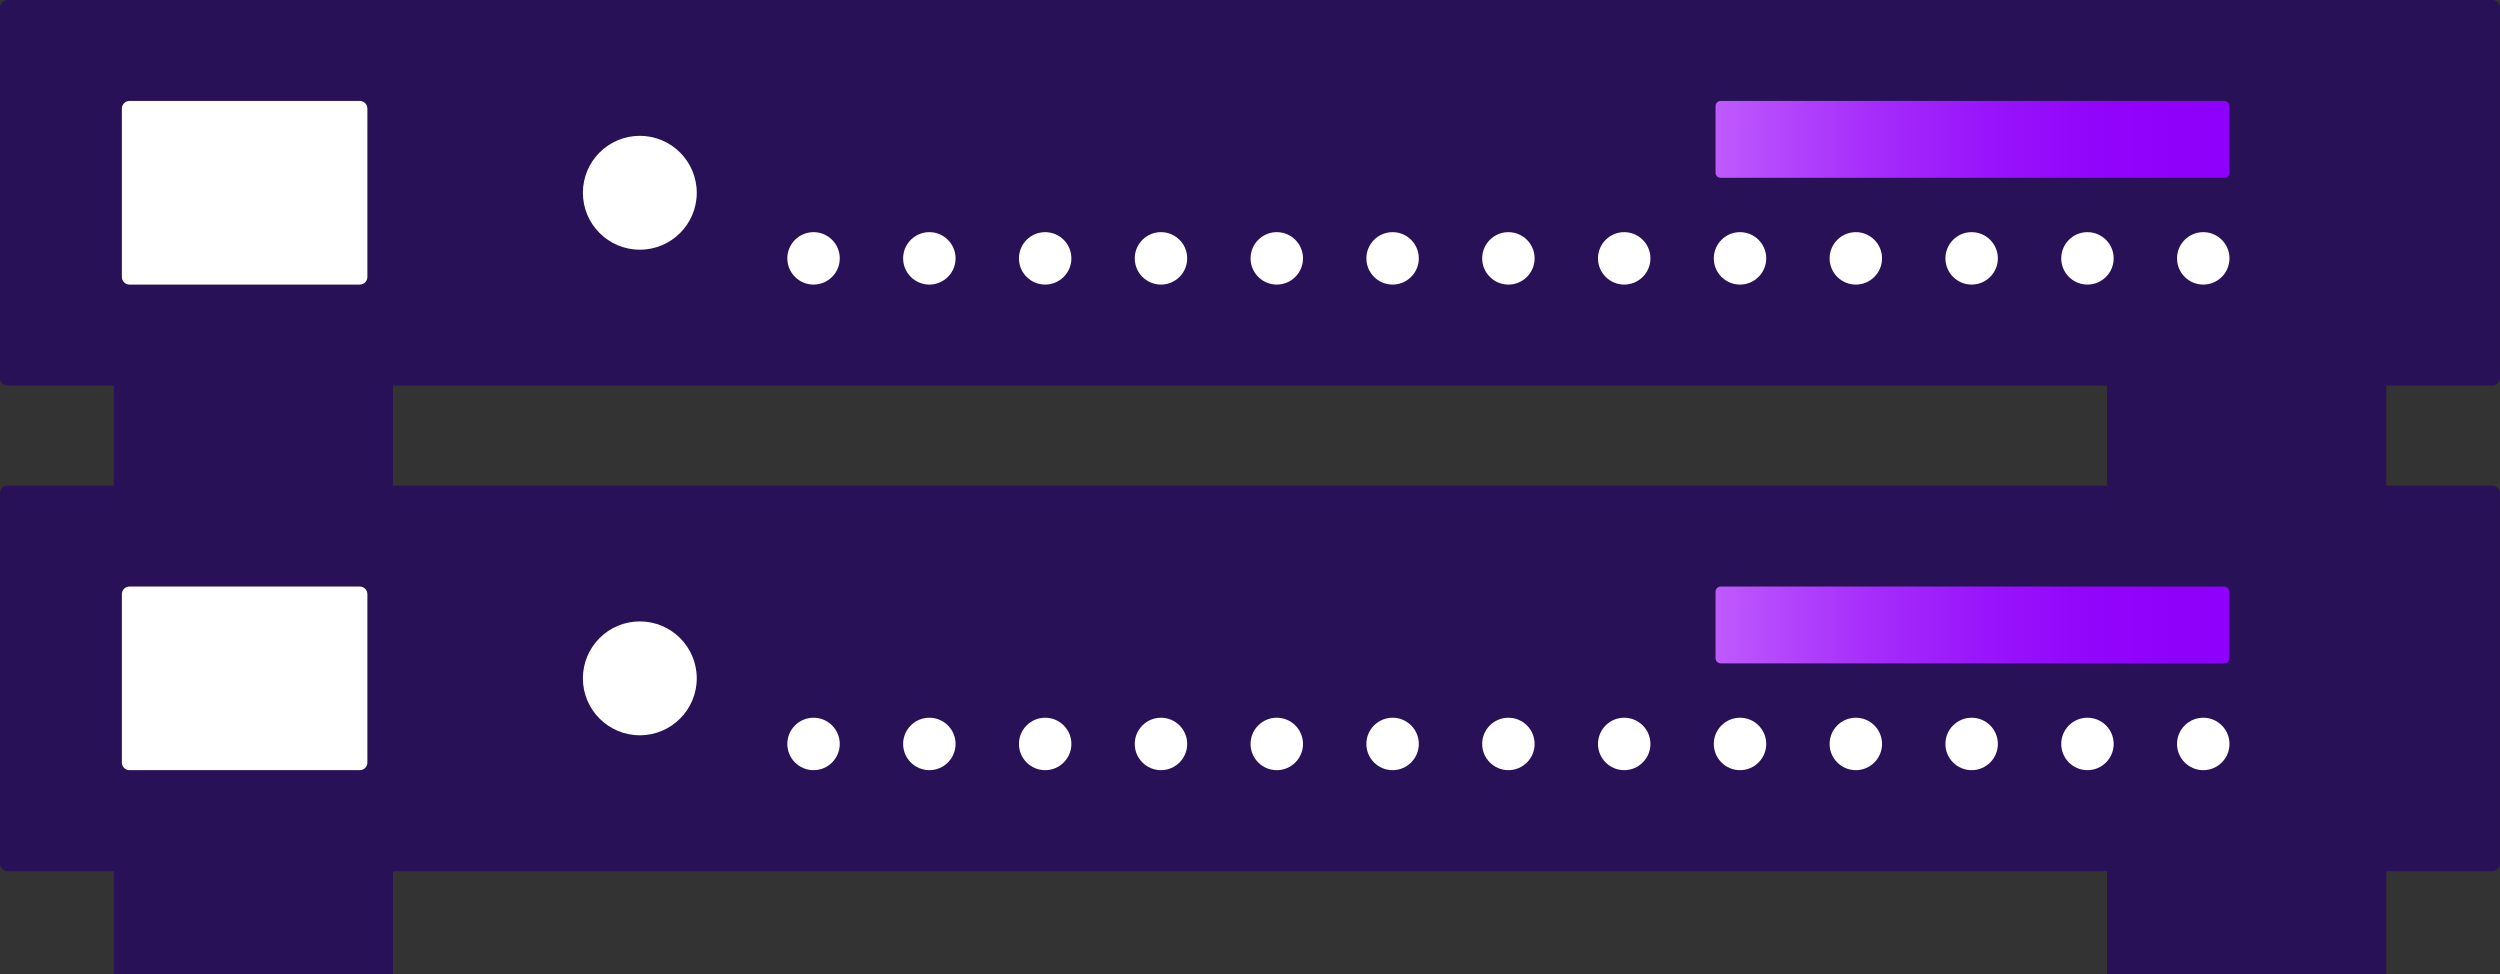
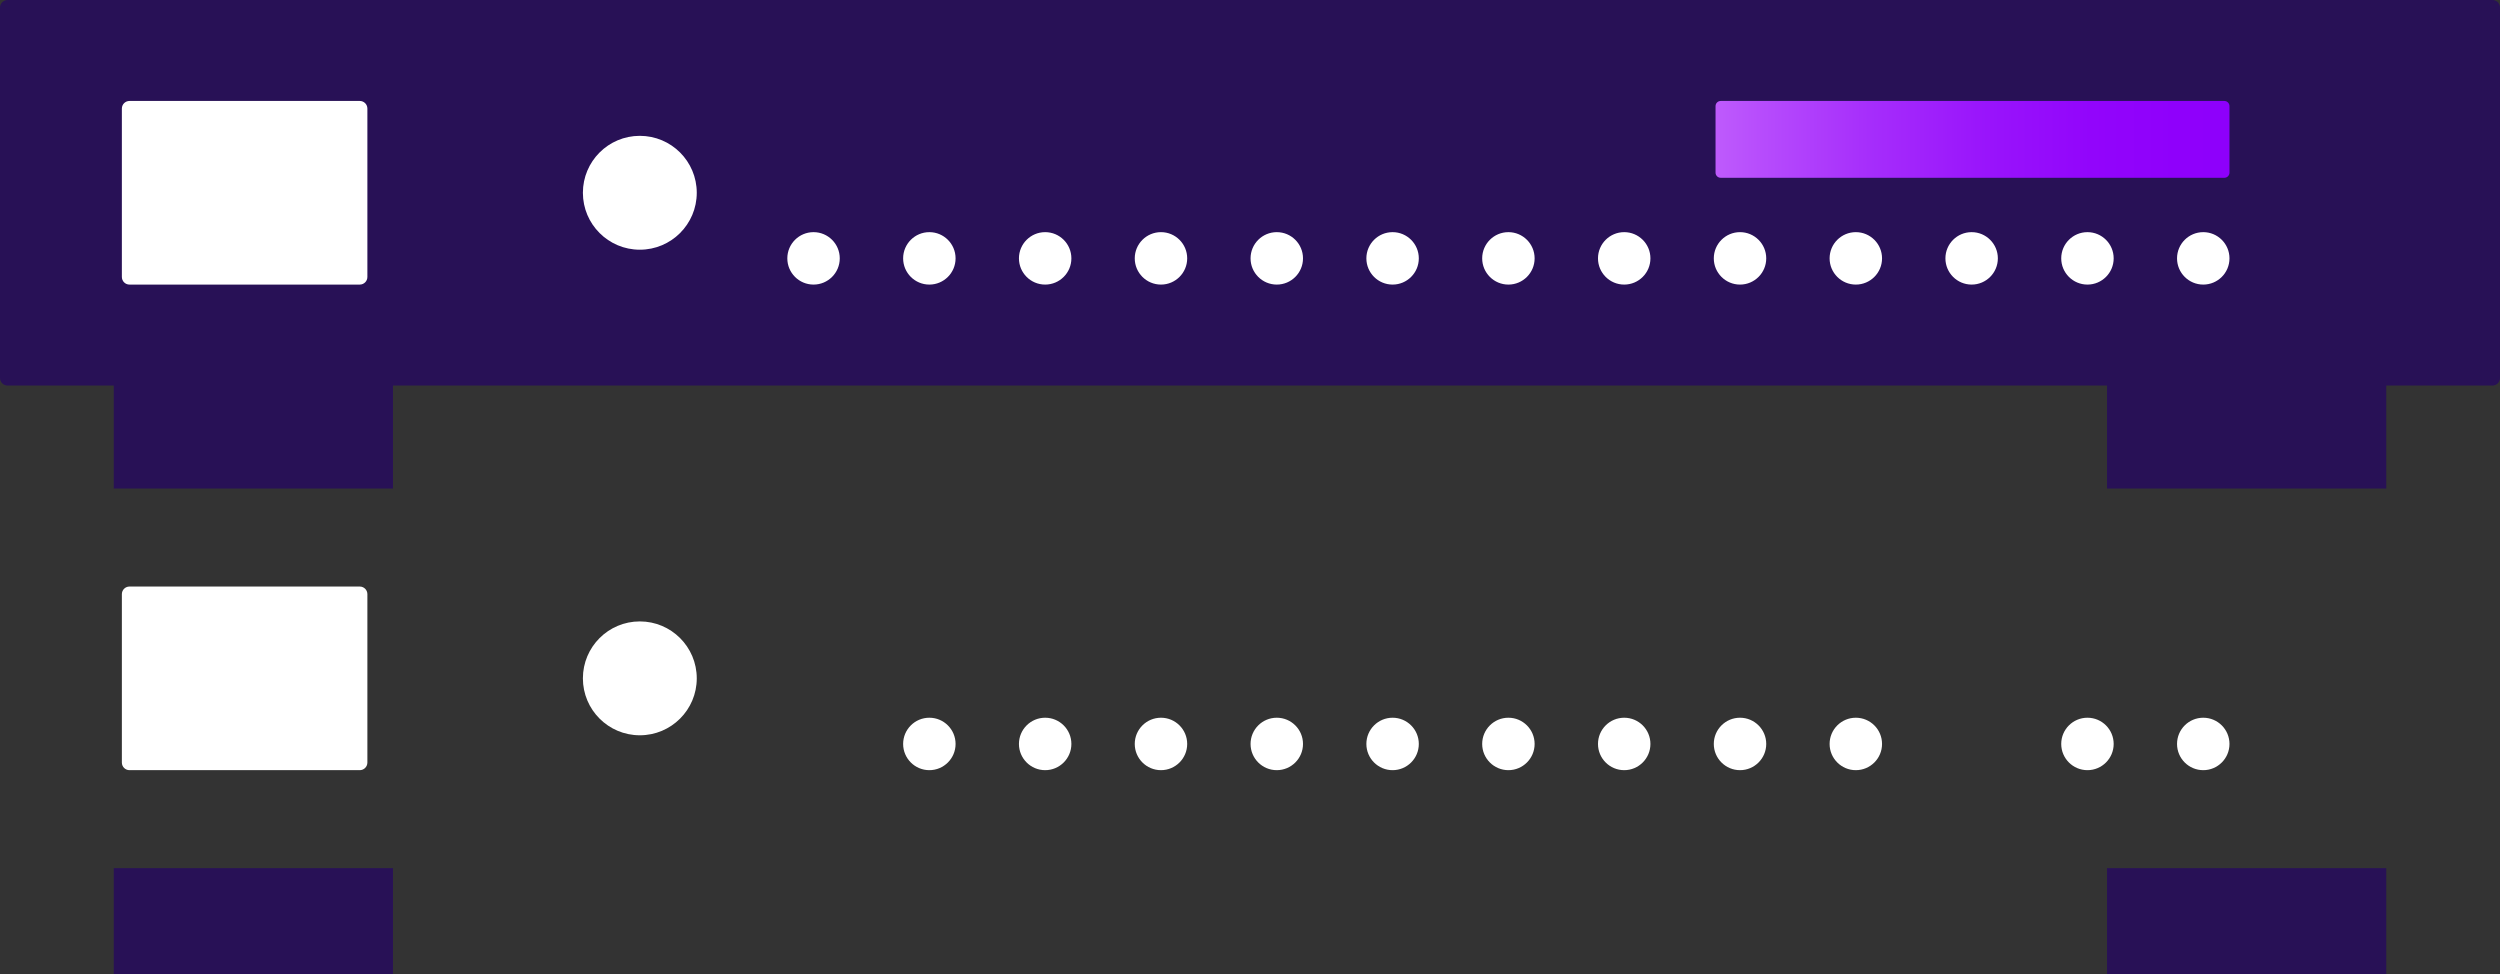
<svg xmlns="http://www.w3.org/2000/svg" version="1.1" id="Layer_1" x="0px" y="0px" viewBox="0 0 458.471 178.641" style="enable-background:new 0 0 458.471 178.641;" xml:space="preserve">
  <rect x="0" y="0" width="458.471" height="178.641" fill="#333333" stroke="none" />
  <style type="text/css"> .st0{fill:#281156;stroke:#281156;stroke-width:0.542;stroke-linecap:round;stroke-miterlimit:10;} .st1{fill:#FFFFFF;} .st2{fill:url(#SVGID_1_);} .st3{fill:url(#SVGID_00000093864366479292496980000009659555356157104523_);} .st4{fill:none;stroke:#8E00FB;stroke-width:2;stroke-linecap:round;stroke-miterlimit:10;} .st5{fill:#FFFFFF;stroke:#281156;stroke-width:2;stroke-linecap:round;stroke-miterlimit:10;} .st6{fill:url(#SVGID_00000157301652693815755880000000048698512687201932_);} .st7{fill:#FFFFFF;stroke:#281156;stroke-width:2;stroke-linecap:round;stroke-linejoin:round;stroke-miterlimit:10;} .st8{fill:url(#SVGID_00000091732616694276027410000011025409304710750891_);} .st9{fill:#BE5BFC;} .st10{fill:none;stroke:#281156;stroke-width:2;stroke-linecap:round;stroke-miterlimit:10;} .st11{fill:#8E00FB;} .st12{fill:none;stroke:#281156;stroke-width:2;stroke-linecap:round;stroke-linejoin:round;stroke-miterlimit:10;} .st13{fill:url(#SVGID_00000068657678993968467170000002787677768860382141_);} .st14{fill:#FFFFFF;stroke:#8E00FB;stroke-width:2;stroke-linecap:round;stroke-miterlimit:10;} .st15{fill:#281156;} .st16{clip-path:url(#SVGID_00000061445984481490570830000017080969427367320753_);fill:#BE5BFC;} .st17{clip-path:url(#SVGID_00000061445984481490570830000017080969427367320753_);fill:#BD59FC;} .st18{clip-path:url(#SVGID_00000061445984481490570830000017080969427367320753_);fill:#BC57FC;} .st19{clip-path:url(#SVGID_00000061445984481490570830000017080969427367320753_);fill:#BB54FC;} .st20{clip-path:url(#SVGID_00000061445984481490570830000017080969427367320753_);fill:#BA52FC;} .st21{clip-path:url(#SVGID_00000061445984481490570830000017080969427367320753_);fill:#B950FC;} .st22{clip-path:url(#SVGID_00000061445984481490570830000017080969427367320753_);fill:#B84FFD;} .st23{clip-path:url(#SVGID_00000061445984481490570830000017080969427367320753_);fill:#B84CFD;} .st24{clip-path:url(#SVGID_00000061445984481490570830000017080969427367320753_);fill:#B74AFD;} .st25{clip-path:url(#SVGID_00000061445984481490570830000017080969427367320753_);fill:#B647FC;} .st26{clip-path:url(#SVGID_00000061445984481490570830000017080969427367320753_);fill:#B545FC;} .st27{clip-path:url(#SVGID_00000061445984481490570830000017080969427367320753_);fill:#B444FC;} .st28{clip-path:url(#SVGID_00000061445984481490570830000017080969427367320753_);fill:#B341FC;} .st29{clip-path:url(#SVGID_00000061445984481490570830000017080969427367320753_);fill:#B23FFC;} .st30{clip-path:url(#SVGID_00000061445984481490570830000017080969427367320753_);fill:#B33CFC;} .st31{clip-path:url(#SVGID_00000061445984481490570830000017080969427367320753_);fill:#B23BFC;} .st32{clip-path:url(#SVGID_00000061445984481490570830000017080969427367320753_);fill:#B138FC;} .st33{clip-path:url(#SVGID_00000061445984481490570830000017080969427367320753_);fill:#B036FC;} .st34{clip-path:url(#SVGID_00000061445984481490570830000017080969427367320753_);fill:#AF35FC;} .st35{clip-path:url(#SVGID_00000061445984481490570830000017080969427367320753_);fill:#AF32FC;} .st36{clip-path:url(#SVGID_00000061445984481490570830000017080969427367320753_);fill:#AE30FC;} .st37{clip-path:url(#SVGID_00000061445984481490570830000017080969427367320753_);fill:#AD2EFC;} .st38{clip-path:url(#SVGID_00000061445984481490570830000017080969427367320753_);fill:#AC2BFC;} .st39{clip-path:url(#SVGID_00000061445984481490570830000017080969427367320753_);fill:#AC29FC;} .st40{clip-path:url(#SVGID_00000061445984481490570830000017080969427367320753_);fill:#AB26FC;} .st41{clip-path:url(#SVGID_00000061445984481490570830000017080969427367320753_);fill:#AA25FC;} .st42{clip-path:url(#SVGID_00000061445984481490570830000017080969427367320753_);fill:#A922FC;} .st43{clip-path:url(#SVGID_00000061445984481490570830000017080969427367320753_);fill:#A920FC;} .st44{clip-path:url(#SVGID_00000061445984481490570830000017080969427367320753_);fill:#A81CFC;} .st45{clip-path:url(#SVGID_00000061445984481490570830000017080969427367320753_);fill:#A71AFC;} .st46{clip-path:url(#SVGID_00000061445984481490570830000017080969427367320753_);fill:#A719FB;} .st47{clip-path:url(#SVGID_00000061445984481490570830000017080969427367320753_);fill:#A614FB;} .st48{clip-path:url(#SVGID_00000061445984481490570830000017080969427367320753_);fill:#A512FB;} .st49{clip-path:url(#SVGID_00000061445984481490570830000017080969427367320753_);fill:#A510FB;} .st50{clip-path:url(#SVGID_00000061445984481490570830000017080969427367320753_);fill:#A40AFB;} .st51{clip-path:url(#SVGID_00000061445984481490570830000017080969427367320753_);fill:#A307FB;} .st52{clip-path:url(#SVGID_00000061445984481490570830000017080969427367320753_);fill:#A303FB;} .st53{clip-path:url(#SVGID_00000061445984481490570830000017080969427367320753_);fill:#A200FB;} .st54{clip-path:url(#SVGID_00000061445984481490570830000017080969427367320753_);fill:#A100FB;} .st55{clip-path:url(#SVGID_00000061445984481490570830000017080969427367320753_);fill:#A000FB;} .st56{clip-path:url(#SVGID_00000061445984481490570830000017080969427367320753_);fill:#9F00FB;} .st57{clip-path:url(#SVGID_00000061445984481490570830000017080969427367320753_);fill:#9E00FB;} .st58{clip-path:url(#SVGID_00000061445984481490570830000017080969427367320753_);fill:#9D00FC;} .st59{clip-path:url(#SVGID_00000061445984481490570830000017080969427367320753_);fill:#9C00FC;} .st60{clip-path:url(#SVGID_00000061445984481490570830000017080969427367320753_);fill:#9B00FC;} .st61{clip-path:url(#SVGID_00000061445984481490570830000017080969427367320753_);fill:#9A00FC;} .st62{clip-path:url(#SVGID_00000061445984481490570830000017080969427367320753_);fill:#9900FC;} .st63{clip-path:url(#SVGID_00000061445984481490570830000017080969427367320753_);fill:#9800FC;} .st64{clip-path:url(#SVGID_00000061445984481490570830000017080969427367320753_);fill:#9700FC;} .st65{clip-path:url(#SVGID_00000061445984481490570830000017080969427367320753_);fill:#9700FB;} .st66{clip-path:url(#SVGID_00000061445984481490570830000017080969427367320753_);fill:#9600FB;} .st67{clip-path:url(#SVGID_00000061445984481490570830000017080969427367320753_);fill:#9500FB;} .st68{clip-path:url(#SVGID_00000061445984481490570830000017080969427367320753_);fill:#9400FB;} .st69{clip-path:url(#SVGID_00000061445984481490570830000017080969427367320753_);fill:#9300FB;} .st70{clip-path:url(#SVGID_00000061445984481490570830000017080969427367320753_);fill:#9200FB;} .st71{clip-path:url(#SVGID_00000061445984481490570830000017080969427367320753_);fill:#9000FB;} .st72{clip-path:url(#SVGID_00000061445984481490570830000017080969427367320753_);fill:#9100FB;} .st73{clip-path:url(#SVGID_00000061445984481490570830000017080969427367320753_);fill:#8F00FB;} .st74{clip-path:url(#SVGID_00000061445984481490570830000017080969427367320753_);fill:#8E00FB;} .st75{fill:#FF4C5D;} .st76{opacity:0.5;} .st77{clip-path:url(#SVGID_00000170274786637194365760000000209617783761729470_);fill:#FFFFFF;} .st78{fill:url(#SVGID_00000106106492895375415380000016940495308469484459_);} .st79{fill:#8F00FB;} .st80{fill:#FFFFFF;stroke:#8E00FB;stroke-width:2;stroke-miterlimit:10;} .st81{fill:none;stroke:#281156;stroke-width:2;stroke-miterlimit:10;} .st82{fill:#8E00FB;stroke:#8E00FB;stroke-width:0.64;stroke-miterlimit:10;} .st83{fill:url(#SVGID_00000136378682959037952070000018075154459110710708_);} .st84{fill:#8E00FB;stroke:#8E00FB;stroke-width:0.669;stroke-miterlimit:10;} .st85{fill:url(#SVGID_00000090984691744349107700000011466480595225576078_);} .st86{fill:url(#SVGID_00000126322101141060713990000012657236516649677467_);} .st87{fill:url(#SVGID_00000152947014152215379100000000791745310317745554_);} .st88{fill:url(#SVGID_00000036219898500797733840000014321958676025844652_);} .st89{fill:url(#SVGID_00000108304034993289376450000016920638771130335119_);} .st90{fill:none;stroke:#8E00FB;stroke-width:2;stroke-linecap:round;stroke-miterlimit:10;stroke-dasharray:19.354,19.354;} .st91{fill:none;stroke:#8E00FB;stroke-width:2;stroke-linecap:round;stroke-miterlimit:10;stroke-dasharray:20,20;} </style>
  <g>
    <g>
      <rect x="21.133" y="159.482" class="st0" width="50.666" height="18.888" />
      <rect x="386.673" y="159.482" class="st0" width="50.666" height="18.888" />
      <g>
-         <path class="st0" d="M457.084,159.482H1.387c-0.617,0-1.116-0.5-1.116-1.116V90.437 c0-0.617,0.5-1.116,1.116-1.116h455.696c0.617,0,1.116,0.5,1.116,1.116 v67.929C458.2,158.982,457.7,159.482,457.084,159.482z" />
        <path class="st1" d="M65.979,141.239H23.744c-0.77,0-1.395-0.624-1.395-1.395v-30.885 c0-0.77,0.624-1.395,1.395-1.395h42.235c0.77,0,1.395,0.624,1.395,1.395 v30.885C67.374,140.614,66.749,141.239,65.979,141.239z" />
        <g>
-           <circle class="st1" cx="149.194" cy="136.431" r="4.808" />
          <circle class="st1" cx="170.433" cy="136.431" r="4.808" />
          <circle class="st1" cx="191.671" cy="136.431" r="4.808" />
          <circle class="st1" cx="212.909" cy="136.431" r="4.808" />
          <circle class="st1" cx="234.147" cy="136.431" r="4.808" />
          <circle class="st1" cx="255.385" cy="136.431" r="4.808" />
          <circle class="st1" cx="276.623" cy="136.431" r="4.808" />
          <circle class="st1" cx="297.861" cy="136.431" r="4.808" />
          <circle class="st1" cx="319.099" cy="136.431" r="4.808" />
          <circle class="st1" cx="340.337" cy="136.431" r="4.808" />
-           <circle class="st1" cx="361.575" cy="136.431" r="4.808" />
          <circle class="st1" cx="382.814" cy="136.431" r="4.808" />
          <circle class="st1" cx="404.052" cy="136.431" r="4.808" />
        </g>
        <circle class="st1" cx="117.337" cy="124.401" r="10.441" />
        <linearGradient id="SVGID_1_" gradientUnits="userSpaceOnUse" x1="314.611" y1="114.609" x2="408.86" y2="114.609">
          <stop offset="0" style="stop-color:#BE5BFC" />
          <stop offset="0.084" style="stop-color:#B74DFC" />
          <stop offset="0.311" style="stop-color:#A52CFB" />
          <stop offset="0.528" style="stop-color:#9914FB" />
          <stop offset="0.729" style="stop-color:#9205FB" />
          <stop offset="0.898" style="stop-color:#8F00FB" />
          <stop offset="1" style="stop-color:#8E00FB" />
        </linearGradient>
-         <path class="st2" d="M407.915,121.654H315.555c-0.521,0-0.944-0.423-0.944-0.944v-12.202 c0-0.521,0.423-0.944,0.944-0.944h92.361c0.521,0,0.944,0.423,0.944,0.944v12.202 C408.86,121.231,408.437,121.654,407.915,121.654z" />
      </g>
    </g>
    <g>
      <rect x="21.133" y="70.433" class="st0" width="50.666" height="18.888" />
      <rect x="386.673" y="70.433" class="st0" width="50.666" height="18.888" />
      <g>
        <path class="st0" d="M457.084,70.433H1.387c-0.617,0-1.116-0.5-1.116-1.116V1.387 c0-0.617,0.5-1.116,1.116-1.116h455.696c0.617,0,1.116,0.5,1.116,1.116 v67.929C458.2,69.933,457.7,70.433,457.084,70.433z" />
        <path class="st1" d="M65.979,52.189H23.744c-0.77,0-1.395-0.624-1.395-1.395V19.909 c0-0.77,0.624-1.395,1.395-1.395h42.235c0.77,0,1.395,0.624,1.395,1.395 v30.885C67.374,51.565,66.749,52.189,65.979,52.189z" />
        <g>
          <circle class="st1" cx="149.194" cy="47.381" r="4.808" />
          <circle class="st1" cx="170.433" cy="47.381" r="4.808" />
          <circle class="st1" cx="191.671" cy="47.381" r="4.808" />
          <circle class="st1" cx="212.909" cy="47.381" r="4.808" />
          <circle class="st1" cx="234.147" cy="47.381" r="4.808" />
          <circle class="st1" cx="255.385" cy="47.381" r="4.808" />
          <circle class="st1" cx="276.623" cy="47.381" r="4.808" />
          <circle class="st1" cx="297.861" cy="47.381" r="4.808" />
          <circle class="st1" cx="319.099" cy="47.381" r="4.808" />
          <circle class="st1" cx="340.337" cy="47.381" r="4.808" />
          <circle class="st1" cx="361.575" cy="47.381" r="4.808" />
          <circle class="st1" cx="382.814" cy="47.381" r="4.808" />
          <circle class="st1" cx="404.052" cy="47.381" r="4.808" />
        </g>
        <circle class="st1" cx="117.337" cy="35.352" r="10.441" />
        <linearGradient id="SVGID_00000137104538010830417410000015330859838483720373_" gradientUnits="userSpaceOnUse" x1="314.611" y1="25.559" x2="408.86" y2="25.559">
          <stop offset="0" style="stop-color:#BE5BFC" />
          <stop offset="0.084" style="stop-color:#B74DFC" />
          <stop offset="0.311" style="stop-color:#A52CFB" />
          <stop offset="0.528" style="stop-color:#9914FB" />
          <stop offset="0.729" style="stop-color:#9205FB" />
          <stop offset="0.898" style="stop-color:#8F00FB" />
          <stop offset="1" style="stop-color:#8E00FB" />
        </linearGradient>
        <path style="fill:url(#SVGID_00000137104538010830417410000015330859838483720373_);" d="M407.915,32.605H315.555 c-0.521,0-0.944-0.423-0.944-0.944V19.459c0-0.521,0.423-0.944,0.944-0.944 h92.361c0.521,0,0.944,0.423,0.944,0.944v12.202 C408.86,32.182,408.437,32.605,407.915,32.605z" />
      </g>
    </g>
  </g>
</svg>